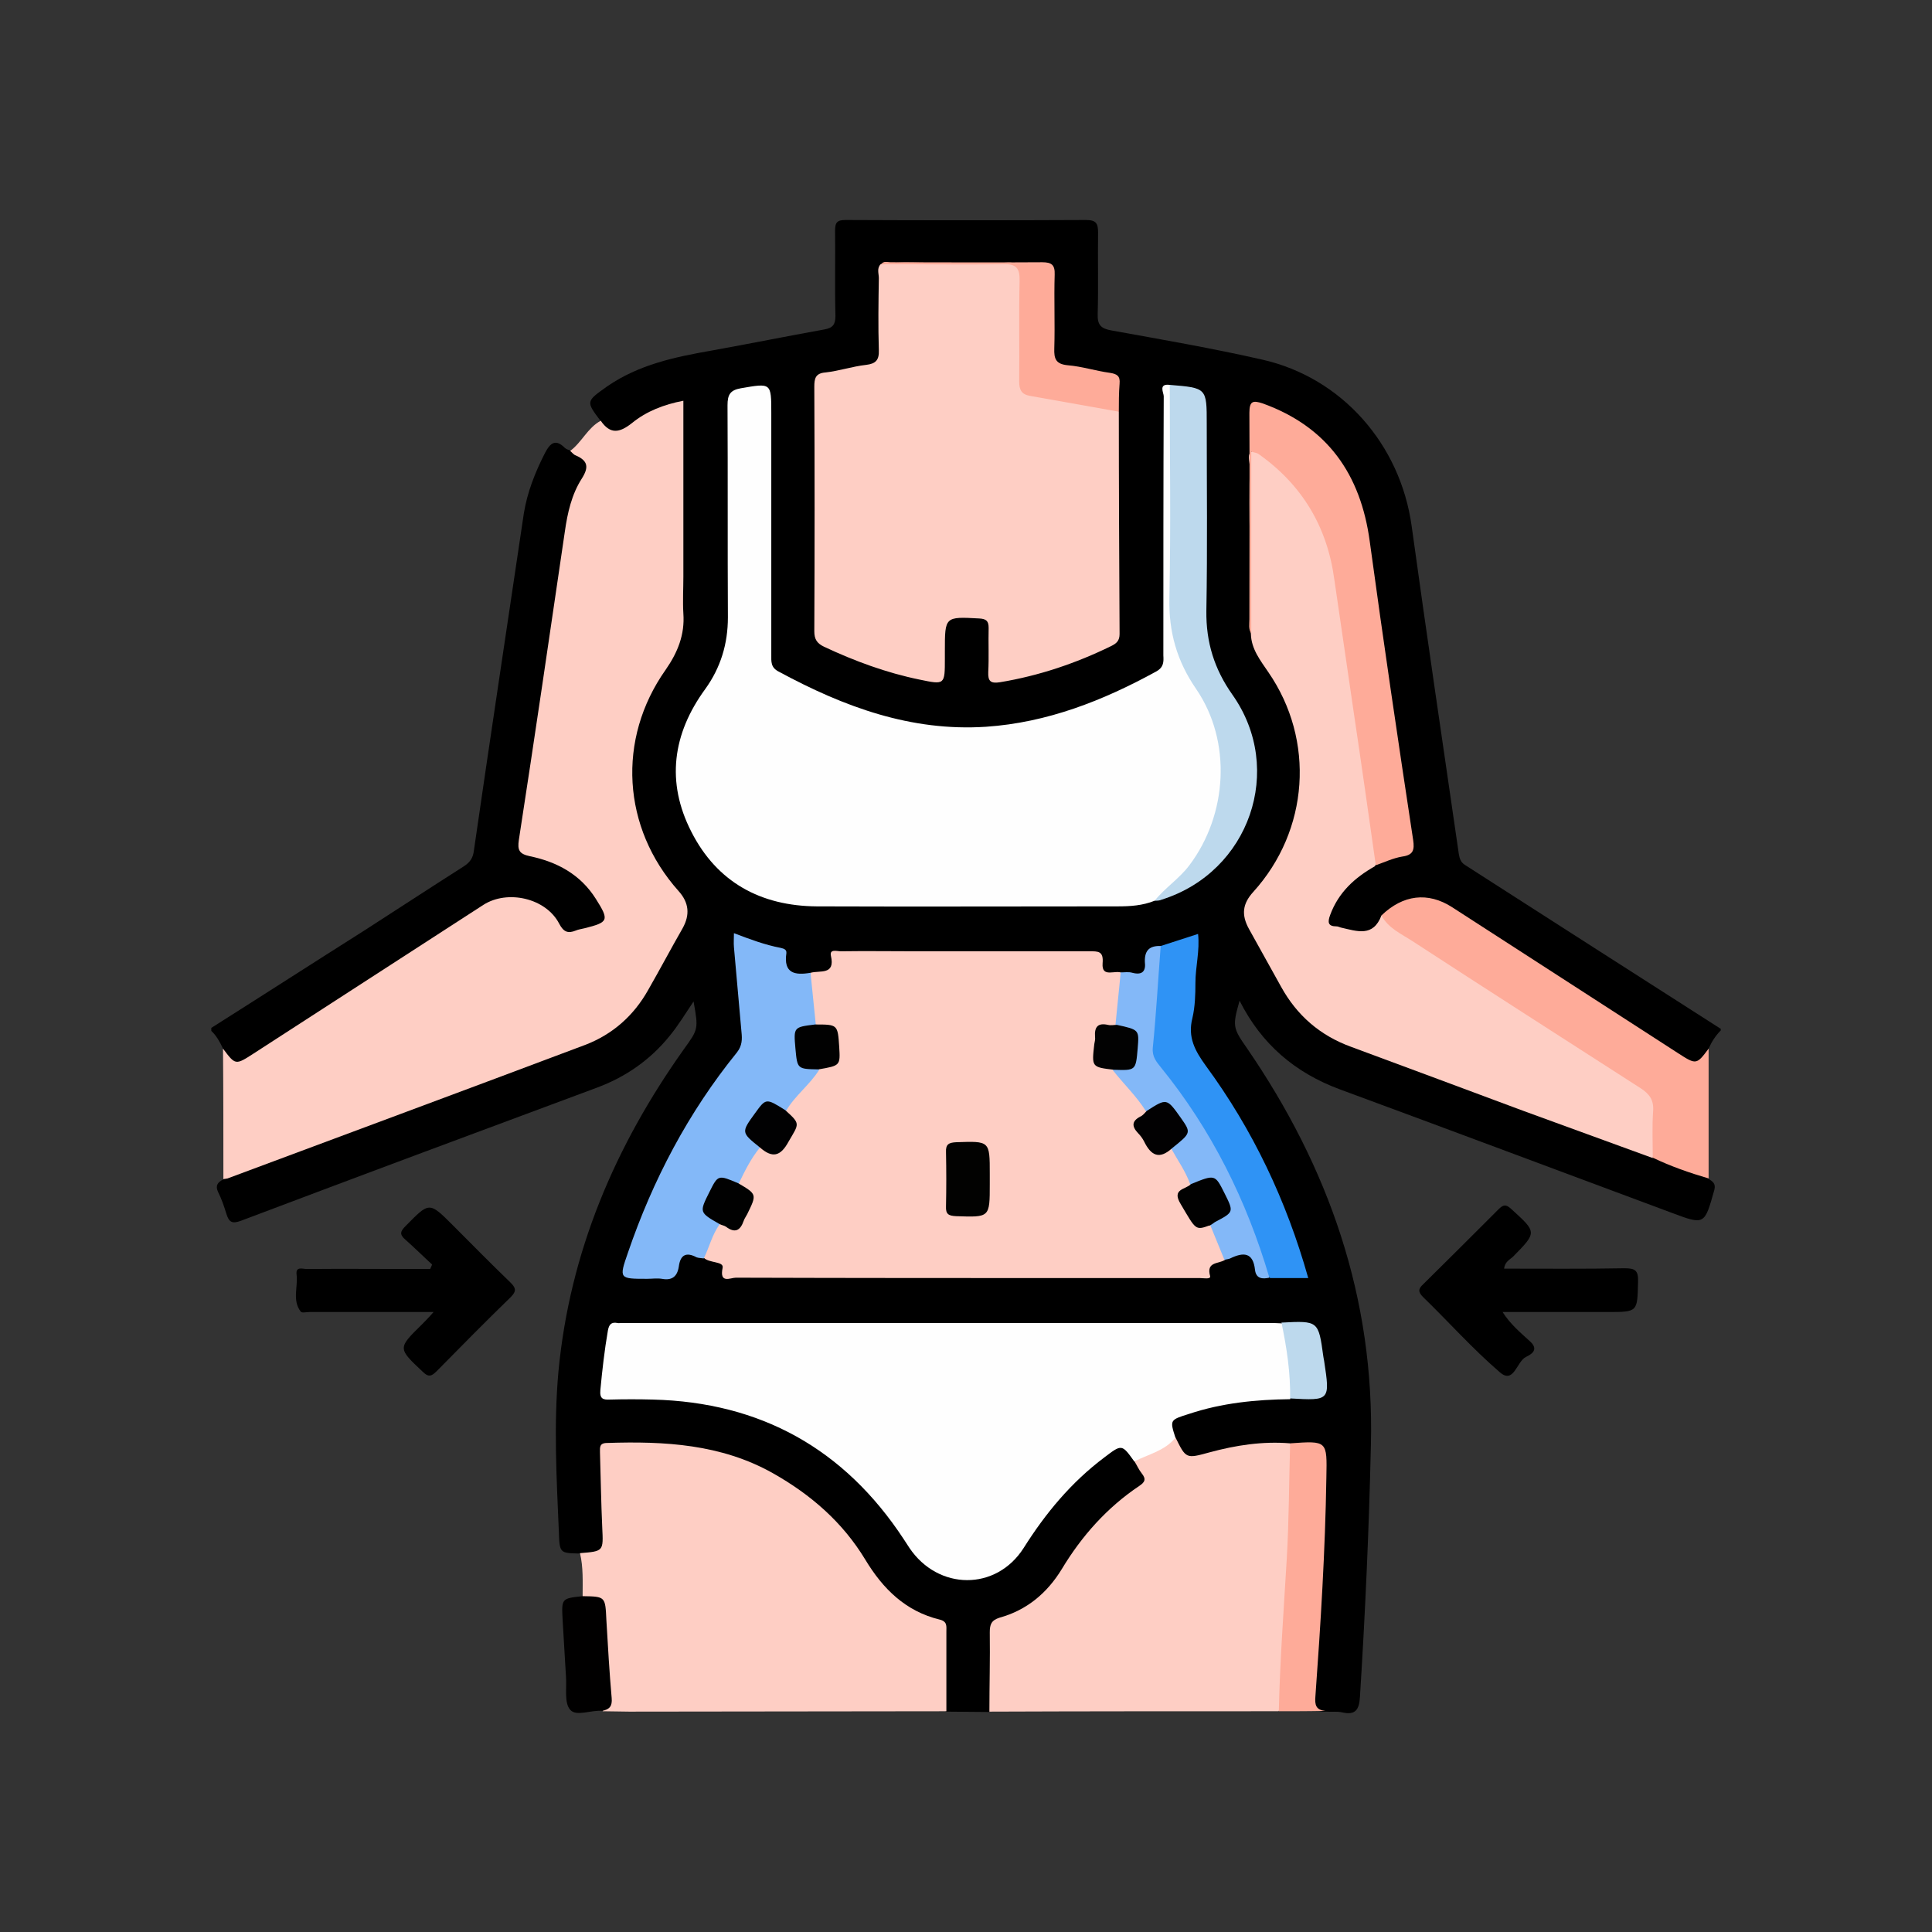
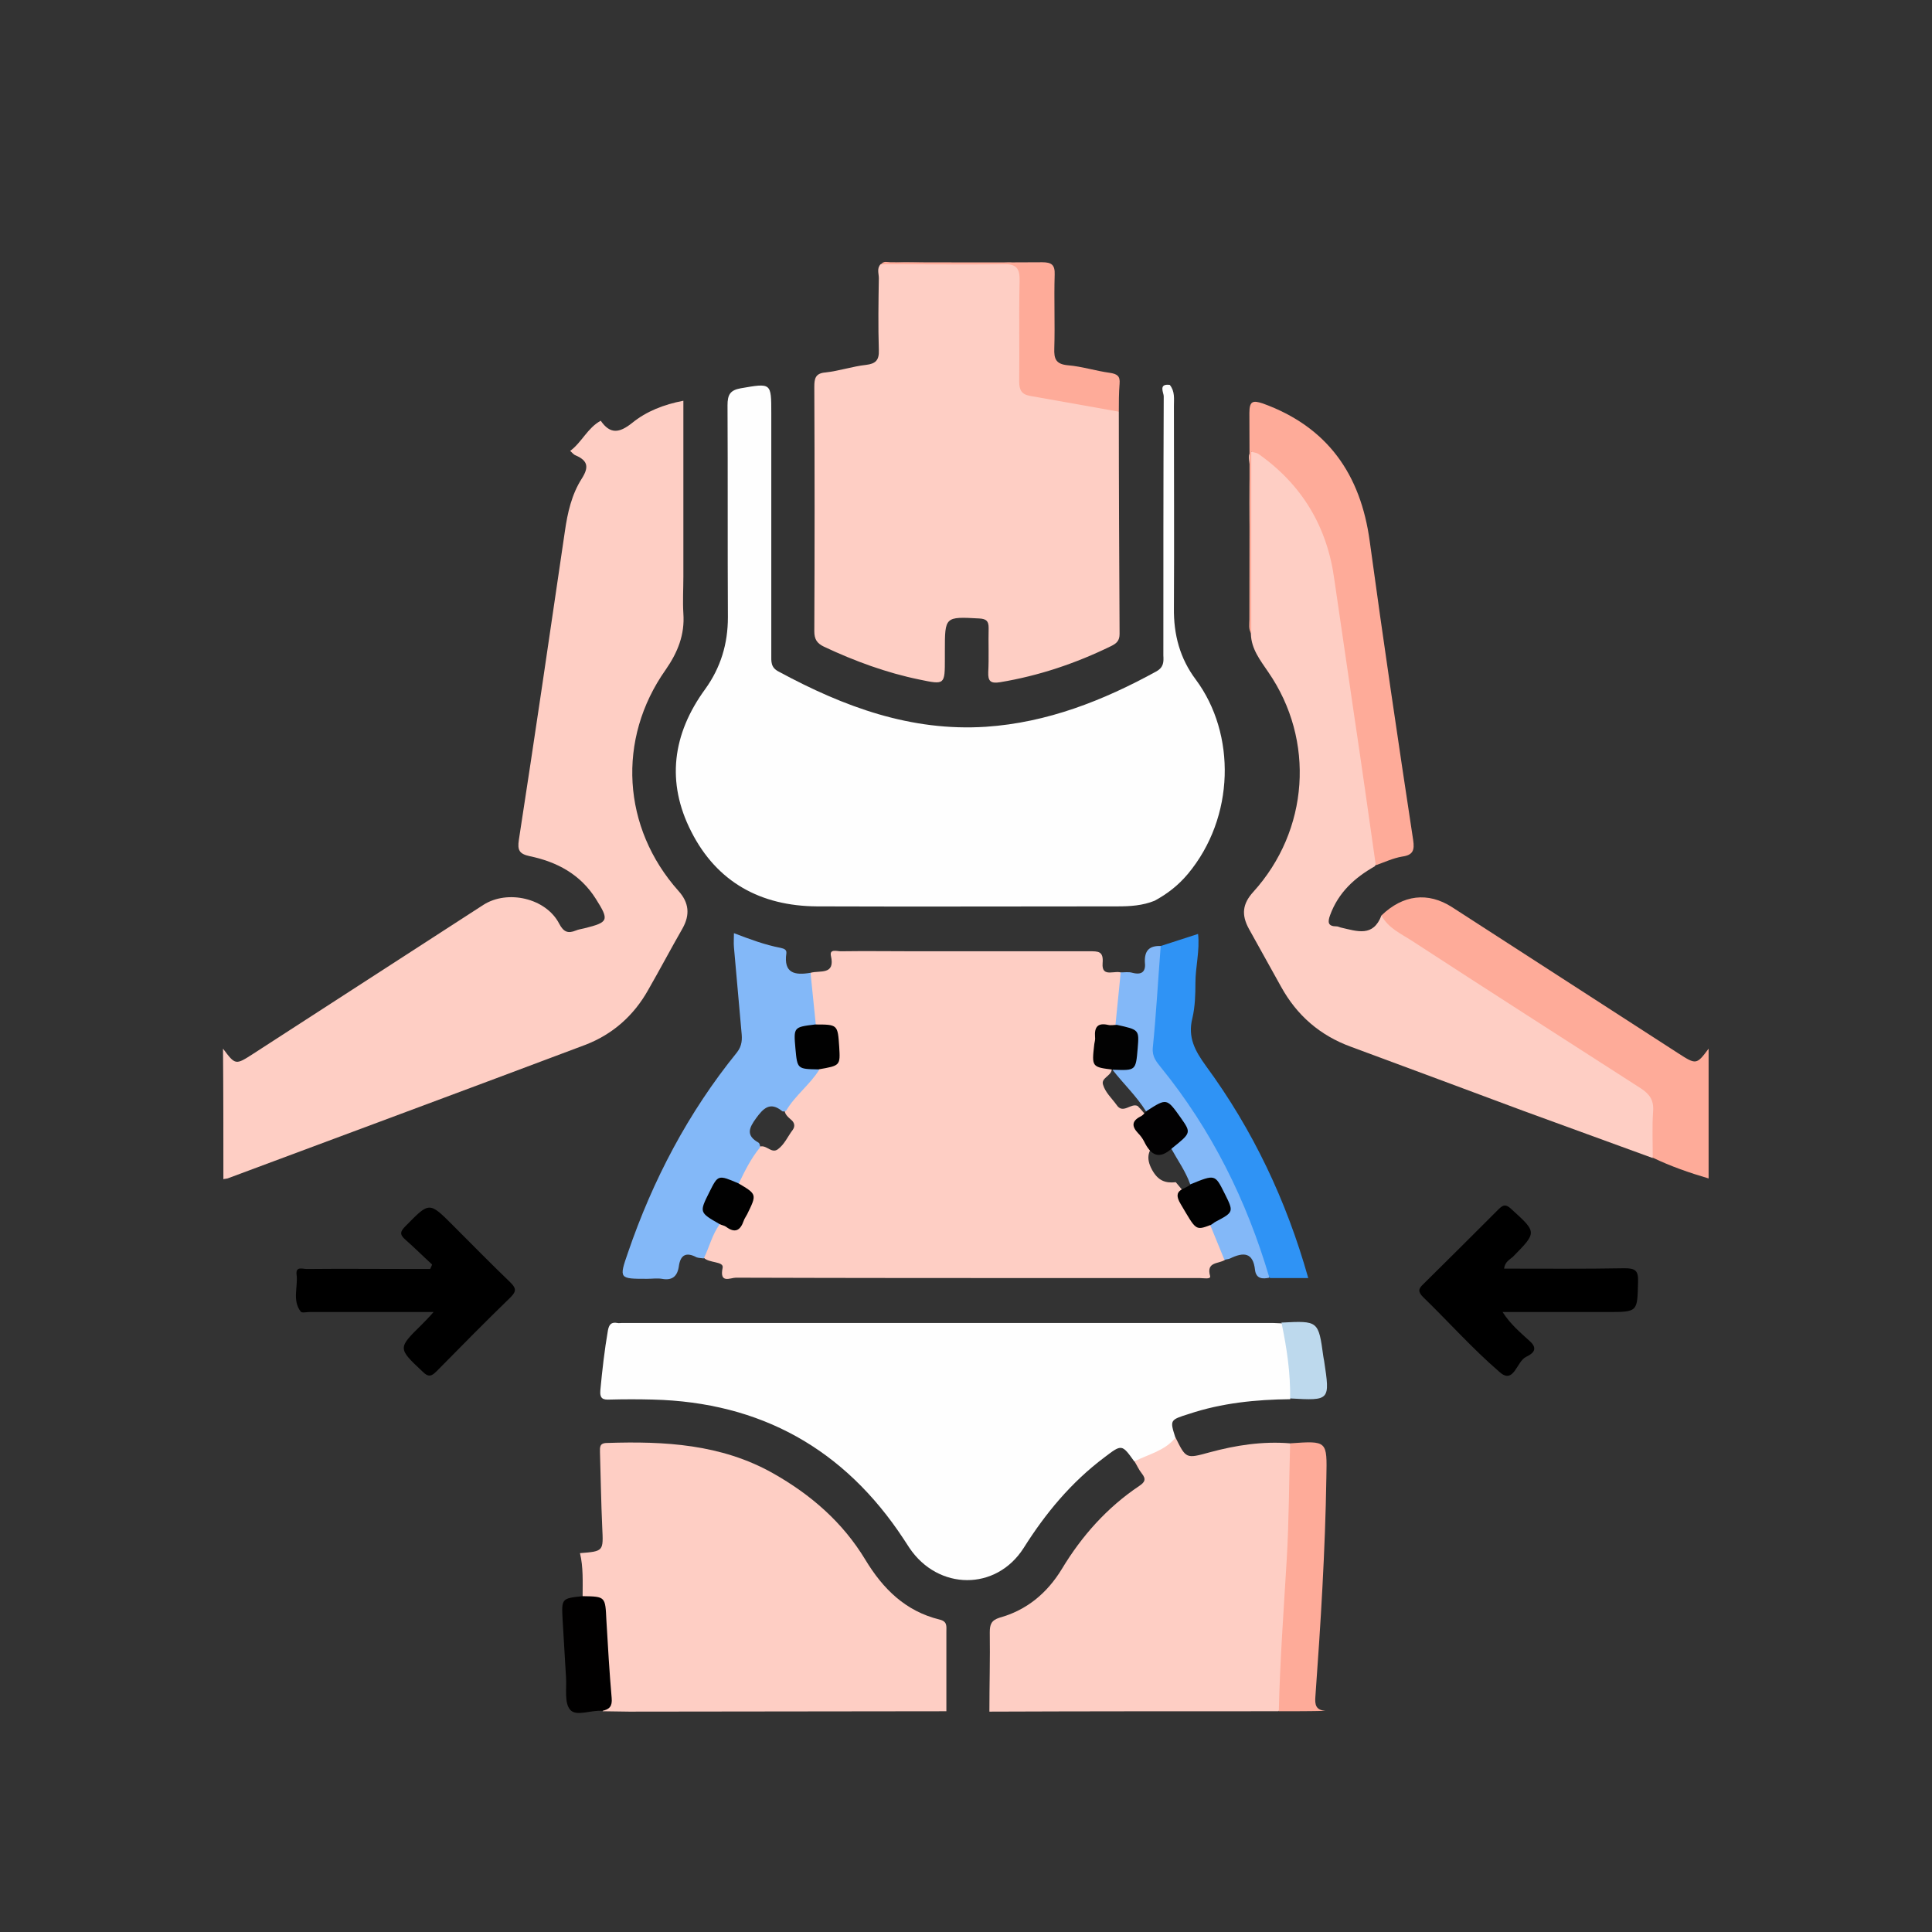
<svg xmlns="http://www.w3.org/2000/svg" version="1.1" id="Dimano_Services_Icons" x="0px" y="0px" width="512px" height="512px" viewBox="0 0 512 512" style="enable-background:new 0 0 512 512;" xml:space="preserve">
  <rect x="0" y="0" width="512" height="512" fill="#333333" stroke="none" />
  <style type="text/css">
	.st0{fill:#FECEC4;}
	.st1{fill:#FEAB99;}
	.st2{fill:#010000;}
	.st3{fill:#FEFEFE;}
	.st4{fill:#83B8F8;}
	.st5{fill:#BDD9ED;}
	.st6{fill:#2F93F5;}
	.st7{fill:#020201;}
	.st8{fill:#020202;}
	.st9{fill:#010102;}
	.st10{fill:#020102;}
	.st11{fill:#010101;}
</style>
  <g id="slimming">
-     <path d="M456,273.1c-1.4,1.4-2.4,3-3.2,4.8c-1.9,5.2-3.2,5.6-7.9,2.5c-20.2-13-40.3-26.2-60.5-39c-6.3-4-12.2-3.3-17.8,2   c-1.5,1.5-1.9,4.4-4.5,4.4c-3.2,0-6.4-0.9-9.3-2.3c-1.9-0.9-1.1-2.7-0.6-4.1c2.3-6.1,6.6-10.4,12.4-13.2c1.2-0.6,2.4-1,3.6-1.5   c5.3-2,5.3-2,4.6-7.4c-3.6-25.7-7.6-51.5-11.1-77.2c-2-14.5-9.2-25.5-22.4-32.2c-6.5-3.3-7.1-2.9-7.1,4.3c-0.1,15.9,0,31.7,0,47.6   c0,1.8-0.2,3.6,0.4,5.4c0.5,3.6,2.2,6.7,4.3,9.5c12.6,17,11.9,42.9-3.1,59.5c-2.5,2.8-3.4,5.9-1.6,9.3c3.1,5.6,6.1,11.2,9.3,16.7   c4.1,7.1,10.3,11.6,17.8,14.4c20,7.5,40,14.8,59.9,22.4c6.3,2.4,12.7,4.7,19,7c3.6,1.6,7.4,2.8,11.1,4.2c1.3,0.5,2.7,0.9,3.5,2.2   c1,0.7,2,1.2,1.5,3c-2.6,9.2-2.5,9.3-11.3,6c-29.3-10.9-58.6-21.9-87.9-32.7c-11.9-4.4-20.8-12-26.6-23.5   c-1.9,6.7-1.8,7.2,1.9,12.5c21.8,31.7,33.9,66.4,32.9,105.3c-0.5,22.3-1.5,44.5-2.9,66.7c-0.2,3.4-1.2,4.9-4.7,4.1   c-1.4-0.3-2.9-0.1-4.3-0.2c-3,0.1-3.9-1.4-3.7-4.3c0.8-12.6,1.4-25.1,2.2-37.7c0.5-8.3-0.4-16.6,0.7-24.9c0.3-2-0.9-2.8-2.7-2.9   c-1.8-0.1-3.6,0-5.4-0.1c-8.6-0.4-17.1,0.6-25.2,3.6c-2.4,0.9-4,0.3-4.9-2.1c-0.5-1.3-1-2.7-1.7-3.9c-1.9-4.9-1.7-5.5,3.4-7.3   c9-3.2,18.4-4.5,27.9-4.2c0.5,0,1,0,1.5,0c7,0,7.4-0.4,6.5-7.5c-0.1-0.6-0.2-1.3-0.3-1.9c-1.4-10.3-0.5-8.4-10-8.6   c-56.6,0-113.2,0-169.8,0c-1.4,0-2.9,0-4.3,0c-2.2,0-3.3,1.1-3.7,3.2c-0.7,3.6-0.9,7.2-1.5,10.8c-0.5,2.9,0.9,4,3.7,4   c6.2,0.1,12.5-0.3,18.7,0.6c23.9,3.6,42.9,15,56.5,35.2c1.2,1.7,2.3,3.5,3.5,5.2c6.3,8.4,18.4,9,25.5,1.3c1.6-1.7,2.9-3.7,4.1-5.7   c5.4-8.4,12.4-15.3,20.2-21.5c4-3.2,5.4-2.8,8.5,1.4c0.3,0.4,0.5,0.9,0.7,1.4c3,5.3,2.8,5.2-1.8,8.8c-6.6,5.2-12.4,11-16.8,18.3   c-4.1,6.8-9.3,12.1-17,14.6c-2.4,0.8-3.1,2.4-3.1,4.7c0.1,5.1,0,10.1,0,15.2c0,1.5,0.2,3.2-1,4.4c-3.8,0-7.6-0.1-11.4-0.1   c-1.7-1.2-1.3-3-1.3-4.6c-0.1-4.8-0.1-9.6,0-14.4c0-2.5-0.8-4.1-3.3-5c-7.4-2.4-12.7-7.3-16.7-13.9c-11.2-18.2-27.6-28.6-48.7-31.6   c-5.8-0.8-11.7-0.2-17.5-0.3c-2.2,0-3,1.2-3,3.2c0.1,5.8-0.4,11.7,0.4,17.5c0.1,0.6,0.2,1.3,0.3,1.9c0.4,5.8-1.7,7.3-7.2,5.3   c-5.4-0.1-5.4-0.1-5.6-5.8c-0.6-14.2-1.4-28.3-0.1-42.5c3-31.6,15-59.7,33.2-85.3c3.9-5.4,3.9-5.4,2.6-12.7c-2.1,3.1-4,6.3-6.4,9.2   c-5.1,6.3-11.6,10.8-19.1,13.6c-31.5,11.7-62.9,23.4-94.4,35.3c-2.4,0.9-3.2,0.4-3.9-1.8c-0.6-2-1.3-4-2.2-5.8   c-0.8-1.7-0.1-2.6,1.3-3.3c1.9-2.2,4.7-2.6,7.3-3.6c28.7-10.8,57.5-21.5,86.3-32.2c8.5-3.1,14.8-8.5,19-16.4   c2.5-4.6,5-9.1,7.6-13.7c2.4-4.3,2-7.3-1.2-11c-13.8-15.8-15.6-38.9-3.9-56.5c4.2-6.3,6-12.6,5.8-20.1c-0.4-15.6-0.1-31.2-0.1-46.8   c0-4.5-0.5-4.8-4.7-3.1c-3,1.2-5.8,2.9-8.5,4.7c-3.6,2.5-5.4,1.9-7.5-2.3c-4-5.3-3.9-5.2,1.7-9.2c8.4-5.8,18-7.8,27.7-9.5   c10-1.8,19.9-3.8,29.9-5.6c2.2-0.4,2.9-1.3,2.9-3.6c-0.2-7.5,0-15.1-0.1-22.6c0-2.2,0.6-2.8,2.8-2.8c21.2,0.1,42.4,0.1,63.7,0   c2.8,0,3.2,1,3.2,3.4c-0.1,7.2,0.1,14.3-0.1,21.5c-0.1,3,0.9,3.9,3.8,4.4c13.3,2.4,26.6,4.7,39.8,7.7c21.2,4.8,36.6,22.5,39.6,44.1   c4,29,8.3,57.9,12.5,86.9c0.2,1.2,0.5,2.2,1.6,2.9c22.6,14.5,45.2,29,67.9,43.5C456,272.6,456,272.9,456,273.1z" />
-     <path d="M59.1,277.9c-0.8-1.7-1.7-3.4-3.1-4.7c0-0.3,0-0.5,0-0.8c13.6-8.6,27.1-17.3,40.7-25.9c8.7-5.6,17.4-11.3,26.2-16.9   c1.7-1.1,2.5-2.3,2.7-4.3c4.3-29.7,8.8-59.4,13.2-89.1c0.9-5.7,3-11,5.6-16.1c1.4-2.7,2.8-3.9,5.3-1.4c0.3,0.3,0.9,0.5,1.4,0.7   c5.6,1.6,6.3,3,3.9,7.9c-2.5,5.1-3.8,10.5-4.6,16c-3.8,25.7-7.5,51.5-11.5,77.2c-0.6,3.6,0.6,4.8,3.8,5.7   c7.5,2.1,13.8,6.1,17.3,13.5c2.1,4.5,1.7,5.6-3.1,6.9c-1.3,0.3-2.5,0.6-3.8,1c-2.6,0.8-4.3,0.2-5.8-2.3c-3.9-6.5-12.6-8.4-18.9-4.3   c-20.2,12.9-40.2,26-60.4,38.9c-0.3,0.2-0.6,0.4-1,0.6C62.4,283.5,61.1,283.1,59.1,277.9z" />
    <path class="st0" d="M59.1,277.9c3.3,4.4,3.3,4.4,8.1,1.3c20.3-13.1,40.6-26.3,60.9-39.4c6.4-4.1,16.6-1.8,20.1,5   c1.2,2.3,2.4,2.6,4.4,1.8c0.7-0.3,1.5-0.4,2.3-0.6c6.4-1.6,6.6-2.1,3-7.8c-4.1-6.5-10.3-9.8-17.5-11.3c-2.8-0.6-3.3-1.6-2.9-4.3   c4.2-27.2,8.2-54.5,12.2-81.8c0.7-4.9,1.8-9.8,4.5-14c1.9-3,1.6-4.7-1.6-6.1c-0.6-0.2-1-0.8-1.5-1.2c3.1-2.3,4.6-6.1,8.1-8   c2.5,3.6,4.9,3.3,8.3,0.6c3.8-3.1,8.4-4.9,13.6-5.9c0,15.7,0,31.2,0,46.6c0,3.3-0.2,6.5,0,9.8c0.4,5.6-1.5,10.3-4.7,14.9   c-13,18.4-11.5,41.9,3.4,58.6c2.8,3.1,3.1,6.3,1.1,9.9c-3.1,5.4-6,10.9-9.1,16.3c-3.8,6.8-9.4,11.8-16.7,14.6   c-31.6,11.9-63.2,23.6-94.8,35.4c-0.4,0.1-0.8,0.1-1.1,0.2C59.2,300.9,59.2,289.4,59.1,277.9z" />
    <path class="st0" d="M153.7,411.6c6.3-0.5,6.2-0.5,5.9-6.8c-0.3-6.6-0.4-13.3-0.6-19.9c0-1.3-0.2-2.5,1.9-2.5   c15.2-0.5,30.2,0.3,43.9,8c10.1,5.7,18.5,13,24.5,22.9c4.7,7.8,10.7,13.7,19.7,15.9c2.1,0.5,1.8,1.8,1.8,3.2c0,7,0,14.1,0,21.1   c-28,0-56.1,0.1-84.1,0.1c-2.3,0-4.7-0.1-7-0.1c2.3-5.8,0.1-11.8,0.3-17.6c0.1-1.3-0.5-2.6-0.4-3.9c0.5-4.3-0.1-7.9-5.2-8.9   C154.4,419.2,154.6,415.3,153.7,411.6z" />
    <path class="st0" d="M262.2,453.6c0-7,0.2-14,0.1-21c0-2.1,0.4-3.2,2.6-3.9c7.2-2,12.6-6.5,16.5-12.9c5.3-8.8,12-16.3,20.5-22   c1.5-1,1.9-1.8,0.7-3.3c-0.8-1-1.3-2.2-2-3.3c3-3.1,7.3-4.2,10.9-6.3c2.8,5.7,2.8,5.7,9,4c7-1.9,14.1-3,21.4-2.4   c2.3,4.6,1.3,9.4,1,14.1c-0.6,8.7-0.8,17.4-1.3,26c-0.6,9.3-1,18.6-1.7,28c-0.1,1-0.3,2.1-1.1,2.9   C313.3,453.5,287.8,453.5,262.2,453.6z" />
    <path class="st1" d="M366.1,242.6c5.7-5.5,12.3-6.3,18.7-2.2c20,12.9,39.9,25.8,59.9,38.7c4.8,3.1,4.9,3.1,8.1-1.2   c0,11.5,0,22.9,0,34.4c-5.1-1.5-10-3.2-14.8-5.5c-1.9-3.1-1-6.6-0.9-9.9c0.2-4.1-1.2-6.7-4.7-8.9c-20.9-13.4-41.8-26.9-62.6-40.4   C368,246.4,365.9,245.4,366.1,242.6z" />
    <path d="M114.5,335.1c-2.4-2.2-4.7-4.5-7.1-6.6c-1.6-1.4-1.3-2.2,0.1-3.6c6.3-6.4,6.2-6.5,12.5-0.2c5.1,5.1,10.1,10.2,15.2,15.1   c1.5,1.5,1.8,2.3,0.1,4c-6.6,6.4-13.1,13-19.6,19.6c-1.4,1.4-2.2,1.6-3.7,0.1c-6.6-6.2-6.6-6.2-0.3-12.4c0.9-0.9,1.8-1.8,3.2-3.4   c-4.3,0-7.9,0-11.4,0c-7.2,0-14.3,0-21.5,0c-0.8,0-2,0.3-2.3-0.1c-2.3-3-0.7-6.5-1.1-9.8c-0.3-2.3,1.6-1.5,2.7-1.5   c9.6-0.1,19.2,0,28.9,0c1.3,0,2.5,0,3.8,0C114.2,335.8,114.4,335.5,114.5,335.1z" />
    <path d="M398.6,336.2c10.7,0,21.3,0.1,31.9-0.1c2.9,0,3.7,0.6,3.6,3.6c-0.2,8,0,8-8.1,8c-9.1,0-18.1,0-27.8,0   c2.1,3.3,4.8,5.5,7.3,7.8c2.5,2.3,0.1,3.5-1.1,4.1c-2.5,1.2-3.2,7.4-7,4c-7.2-6.2-13.5-13.3-20.3-19.9c-1.4-1.4-1.2-2.2,0.1-3.4   c6.7-6.6,13.3-13.2,19.9-19.8c1.3-1.3,2-1.4,3.4-0.1c6.8,6.2,6.9,6.1,0.4,12.7C400.1,333.8,398.8,334.4,398.6,336.2z" />
    <path class="st1" d="M338.9,453.5c0.3-13.4,1.3-26.8,2.1-40.3c0.6-10.2,0.6-20.5,0.9-30.7c9.9-0.7,9.8-0.7,9.6,9.1   c-0.3,19.3-1.5,38.6-2.9,57.9c-0.2,2.3,0.1,3.7,2.7,3.9C347.2,453.5,343.1,453.5,338.9,453.5z" />
    <path class="st2" d="M154.4,423c6.1,0.1,6,0.1,6.3,6.4c0.4,6.9,0.8,13.8,1.4,20.6c0.2,2.2-0.6,3-2.5,3.4c-2.9-0.3-6.9,1.6-8.5-0.3   c-1.6-1.8-0.9-5.7-1.1-8.6c-0.3-5.1-0.6-10.1-0.9-15.2C148.8,423.6,148.8,423.6,154.4,423z" />
    <path class="st3" d="M306,238.7c-3.2,1.3-6.5,1.5-9.9,1.5c-26.5,0-53.1,0.1-79.6,0c-14.9-0.1-26.5-6.4-33.3-19.8   c-6.7-13.1-5-25.9,3.7-37.8c4.1-5.7,6-12,6-19c-0.1-18.7,0-37.5-0.1-56.2c0-2.8,0.7-4,3.5-4.5c8.1-1.4,8.1-1.5,8.1,6.6   c0,21.3,0,42.7,0,64c0,1.8-0.2,3.4,2,4.5c17.2,9.3,35,15.9,54.9,14.6c16.2-1.1,31-6.9,45.2-14.7c1.9-1.1,1.9-2.5,1.8-4.2   c0-22.9,0-45.8,0.1-68.7c0-0.9-1.5-3.4,1.6-3c1.4,1.7,1.1,3.7,1.1,5.6c0,17.8,0.1,35.7,0,53.5c-0.1,7.1,1.6,13.4,5.8,19   c10.7,14.4,10.4,36.5-2.1,51.5C312.2,234.7,309.3,236.9,306,238.7z" />
-     <path class="st0" d="M324.6,333.9c-1.7,1.1-5,0.4-3.9,4.3c0.2,0.9-1.8,0.5-2.7,0.5c-9.8,0-19.5,0-29.3,0c-31.2,0-62.5,0-93.7-0.1   c-1.4,0-4.4,1.7-3.5-2.6c0.4-1.8-3.6-1.2-5-2.7c-0.1-3.8,1.2-6.9,4.2-9.2c2.1-0.4,4.7,1.5,6.2-1.9c2.1-4.7,2.4-4.5-1.5-8.6   c0.7-3.8,2.6-7.1,5.5-9.7c0.2-0.1,0.5-0.1,0.8-0.1c1.6-0.2,2.8,1.9,4.4,0.8c1.8-1.3,2.7-3.5,4-5.2c0.7-1,0.4-2-0.5-2.7   c-0.8-0.7-1.6-1.4-1.7-2.5c1.8-4.9,5.8-7.9,9.2-11.4c4.4-1.6,5.5-3.9,4.3-8.5c-0.3-1.2-1-1.7-2.2-1.7c-1.3,0-2.6,0-3.6-1.2   c-1.6-4.5-2.1-9-0.8-13.6c2.5-0.7,6.6,0.7,5.4-4.5c-0.4-1.9,1.6-1.2,2.6-1.2c6.6-0.1,13.3,0,19.9,0c15.3,0,30.7,0,46,0   c2.3,0,3.8-0.1,3.5,3.2c-0.3,4.1,3.6,1.5,5.2,2.6c1.2,4.7,0.9,9.3-0.9,13.8c-2.8,1.1-5.4,2-5.6,6c-0.1,3.2,0.5,4.9,3.8,5.1   c4.2,3,7.4,6.7,9.5,11.4c0,0.3-0.1,0.5-0.1,0.8c-0.3,1.6-2.8,2.1-2.3,3.8c0.6,2.1,2.3,3.6,3.6,5.4c1.7,2.6,3.8-0.6,5.6,0.3   c2.6,2.6,4.5,5.6,5,9.4c-2.1,2.2-3,4.2-1.2,7.5c1.6,2.9,3.5,3.6,6.3,3.3C323.3,327.2,325,330.2,324.6,333.9z" />
+     <path class="st0" d="M324.6,333.9c-1.7,1.1-5,0.4-3.9,4.3c0.2,0.9-1.8,0.5-2.7,0.5c-9.8,0-19.5,0-29.3,0c-31.2,0-62.5,0-93.7-0.1   c-1.4,0-4.4,1.7-3.5-2.6c0.4-1.8-3.6-1.2-5-2.7c-0.1-3.8,1.2-6.9,4.2-9.2c2.1-0.4,4.7,1.5,6.2-1.9c2.1-4.7,2.4-4.5-1.5-8.6   c0.7-3.8,2.6-7.1,5.5-9.7c0.2-0.1,0.5-0.1,0.8-0.1c1.6-0.2,2.8,1.9,4.4,0.8c1.8-1.3,2.7-3.5,4-5.2c0.7-1,0.4-2-0.5-2.7   c-0.8-0.7-1.6-1.4-1.7-2.5c1.8-4.9,5.8-7.9,9.2-11.4c4.4-1.6,5.5-3.9,4.3-8.5c-0.3-1.2-1-1.7-2.2-1.7c-1.3,0-2.6,0-3.6-1.2   c-1.6-4.5-2.1-9-0.8-13.6c2.5-0.7,6.6,0.7,5.4-4.5c-0.4-1.9,1.6-1.2,2.6-1.2c6.6-0.1,13.3,0,19.9,0c15.3,0,30.7,0,46,0   c2.3,0,3.8-0.1,3.5,3.2c-0.3,4.1,3.6,1.5,5.2,2.6c1.2,4.7,0.9,9.3-0.9,13.8c-2.8,1.1-5.4,2-5.6,6c-0.1,3.2,0.5,4.9,3.8,5.1   c0,0.3-0.1,0.5-0.1,0.8c-0.3,1.6-2.8,2.1-2.3,3.8c0.6,2.1,2.3,3.6,3.6,5.4c1.7,2.6,3.8-0.6,5.6,0.3   c2.6,2.6,4.5,5.6,5,9.4c-2.1,2.2-3,4.2-1.2,7.5c1.6,2.9,3.5,3.6,6.3,3.3C323.3,327.2,325,330.2,324.6,333.9z" />
    <path class="st0" d="M296.5,109.1c0,19.6,0.1,39.3,0.2,58.9c0,1.8-0.8,2.5-2.2,3.2c-9.4,4.6-19.2,7.9-29.5,9.6   c-2.5,0.4-3.2-0.3-3.1-2.7c0.2-3.9,0-7.8,0.1-11.7c0-1.8-0.6-2.4-2.5-2.5c-9.1-0.5-9.1-0.5-9.1,8.6c0,0.7,0,1.3,0,2   c0,7,0,7-6.7,5.6c-8.8-1.8-17.2-4.9-25.3-8.7c-1.9-0.9-2.6-2-2.6-4.1c0.1-21.6,0.1-43.2,0-64.8c0-2.2,0.3-3.6,3-3.8   c3.6-0.4,7.1-1.6,10.7-2c2.6-0.3,3.5-1.3,3.4-3.9c-0.2-6.4-0.1-12.7,0-19.1c0-1.2-0.6-2.6,0.5-3.7c5.5-0.8,11.1-0.2,16.7-0.3   c5.6-0.1,11.2,0.2,16.7-0.1c3.4-0.2,4.4,1.3,4.4,4.2c0.1,4.2,0,8.3,0,12.5c0,3.8,0,7.5,0,11.3c0,5.6,0.2,5.7,5.7,6.7   c5.1,1,10.2,2.1,15.3,3C293.8,107.5,295.4,107.9,296.5,109.1z" />
    <path class="st3" d="M311.5,381c-2.8,3.5-7.2,4.4-10.9,6.3c-3.3-4.6-3.3-4.6-7.9-1.1c-8.8,6.6-15.6,14.8-21.4,24   c-7.3,11.5-22.7,11.3-30.3,0c-0.5-0.8-1-1.5-1.5-2.3c-15.7-23.9-37.9-36.3-66.5-37c-3.8-0.1-7.5-0.1-11.3,0   c-1.9,0.1-2.8-0.2-2.6-2.5c0.5-5.3,1.1-10.6,2-15.8c0.3-1.6,0.9-2.3,2.5-2c0.4,0.1,0.8,0,1.2,0c57.5,0,115,0,172.5,0   c0.8,0,1.6,0.1,2.3,0.1c0.2,0.1,0.6,0.2,0.6,0.4c2.1,6.4,3.9,12.9,1.7,19.7c-9.1,0.1-18.1,1-26.8,3.9   C310,376.3,310,376.3,311.5,381z" />
    <path class="st0" d="M366.1,242.6c1.8,3.4,5.3,4.9,8.2,6.8c20.1,13.1,40.3,26,60.5,39c2.3,1.5,3.5,3.1,3.3,6   c-0.3,4.1-0.1,8.3-0.1,12.5c-11.3-4.1-22.7-8.3-34-12.4c-15.3-5.7-30.6-11.4-46-17.1c-8.2-3-14.3-8.3-18.5-15.9   c-2.8-5.1-5.7-10.2-8.5-15.3c-2.1-3.8-1.7-6.7,1.1-9.8c14.8-16.3,16.5-40.2,4-58.3c-2.1-3.1-4.5-6.1-4.6-10.1   c-0.6-8.4-0.1-16.9-0.3-25.3c-0.1-6.4-0.1-12.7,0-19.1c0-1.4-0.8-3.3,0.6-4c1.7-0.9,3.2,0.6,4.5,1.6c8.3,6.4,13.9,14.7,16.7,24.8   c2.4,8.5,2.9,17.4,4.2,26.2c2.6,17.5,5.2,35,7.6,52.5c0.2,1.7,0.7,3.4-0.5,4.9c-5.3,3-9.6,6.9-11.8,12.9c-0.7,1.9-0.6,3,1.7,3   c0.4,0,0.7,0.2,1.1,0.3C359.7,246.8,363.9,248.4,366.1,242.6z" />
    <path class="st4" d="M201.4,304.1c-2.4,2.9-4,6.2-5.6,9.5c-0.2,0.2-0.4,0.3-0.7,0.3c-1.5,0.1-3-1.7-4.4-0.3   c-1.6,1.7-2.5,3.9-3.3,6.1c-0.5,1.2,0.5,1.8,1.4,2.5c0.8,0.6,2.4,0.6,1.9,2.3c-2,2.7-2.7,6-4.2,9c-0.6-0.1-1.4-0.1-1.9-0.3   c-2.8-1.5-4.3-0.6-4.7,2.4c-0.4,2.7-1.8,3.8-4.5,3.3c-1.3-0.2-2.6,0-3.9,0c-7.4,0-7.5,0-5.1-6.9c6.6-19.3,16-37.2,28.9-53.1   c1.4-1.8,1.4-3.5,1.2-5.4c-0.7-7.5-1.3-15-2-22.5c-0.1-1.1,0-2.3,0-3.7c4.2,1.6,8.2,3.1,12.4,3.9c0.8,0.2,1.6,0.4,1.5,1.4   c-0.8,5.4,2.3,5.9,6.4,5.2c0.5,4.6,0.9,9.2,1.4,13.8c-3.2,1.5-4.9,3.5-4.3,7.4c0.5,3.4,3.5,3,5.2,4.5c-2.5,4-6.4,6.8-8.8,10.9   c-0.4,0.1-0.8,0.3-1.1,0c-3.1-2.5-4.9-0.7-6.8,1.9c-1.9,2.6-2.8,4.6,0.6,6.5C201.3,303,201.5,303.6,201.4,304.1z" />
    <path class="st1" d="M364.6,229.3c-1.9-13.4-3.8-26.8-5.8-40.2c-1.7-11.9-3.5-23.7-5.2-35.6c-1.9-14-8.6-25.1-20.1-33.2   c-0.4-0.3-0.9-0.3-1.9-0.6c0,16.3,0,32.2,0,48.2c-0.8-1.2-0.5-2.5-0.5-3.8c0-18.2,0.1-36.4,0-54.7c0-3.2,1-3.3,3.5-2.5   c17.2,6.2,26,18.8,28.4,36.6c3.6,26.4,7.5,52.8,11.5,79.1c0.4,2.7,0,4-2.9,4.4C369.2,227.4,366.9,228.5,364.6,229.3z" />
-     <path class="st5" d="M306,238.7c2.7-3.4,6.5-5.8,9.2-9.4c10.1-13.4,11.3-32.8,1.8-46.7c-5.1-7.4-7.3-15.1-7.1-24.1   c0.4-18.8,0.1-37.7,0.1-56.5c9.8,0.8,9.8,0.8,9.8,10.3c0,16.5,0.2,33-0.1,49.6c-0.1,8.3,2.1,15.4,6.9,22.2   c14,19.8,4.5,47-18.7,54.3C307.3,238.7,306.6,238.7,306,238.7z" />
    <path class="st6" d="M307.6,250.7c3.2-1,6.4-2.1,9.9-3.2c0.5,4.4-0.7,8.7-0.7,13c0,3.1-0.1,6.3-0.8,9.3c-1.3,5.1,0.7,8.7,3.6,12.7   c12.4,16.9,21.3,35.6,27.1,56.2c-3.5,0-6.8,0-10.1,0c-2.6-2.6-2.9-6.3-4.1-9.5c-6.2-16.5-14.3-32-25.5-45.6   c-1.7-2.1-2.4-4.3-2.1-7.2c0.6-7.4,1.3-14.7,1.8-22.1C306.6,253,306.5,251.7,307.6,250.7z" />
    <path class="st4" d="M307.6,250.7c-0.7,9-1.2,18.1-2.1,27c-0.2,2.4,1,3.7,2.1,5.1c13.5,16.6,22.8,35.4,28.8,55.8   c-1.8,0.4-3.5,0.3-3.8-2c-0.5-4.8-3.1-4.8-6.6-3.1c-0.4,0.2-1,0.2-1.5,0.4c-1.3-3.1-2.5-6.2-3.8-9.3c-0.2-1.4,1-1.6,1.8-2.2   c0.9-0.8,3.1-0.7,2.4-2.4c-1-2.5-1.6-5.3-4-6.9c-0.6-0.5-1.5,0.1-2.2,0.4c-1.1,0.4-2.1,1.2-3.3,0.3c-1.2-3.4-3.3-6.3-5-9.4   c-0.1-0.4,0-0.7,0.2-1.1c0.8-1.4,3.2-1.8,2.8-3.8c-0.5-2.3-2.4-3.9-3.8-5.7c-0.8-0.9-1.7-0.9-2.8-0.3c-1,0.6-1.8,1.6-3.1,1   c-2.5-4-5.9-7.2-8.8-10.9c0.1-0.3,0.2-0.4,0.4-0.6c1.3-1,3.4,0.6,4.2-1.1c1-2,0.3-4.3,0.7-6.4c0.2-1.3-0.6-1.8-1.7-2.1   c-1.1-0.3-2.3-0.5-2.9-1.7c0.5-4.7,0.9-9.3,1.4-14c1,0,2.1-0.2,3.1,0.1c2.7,0.7,3.6-0.5,3.3-2.9   C303.3,251.8,304.7,250.6,307.6,250.7z" />
    <path class="st1" d="M296.5,109.1c-7.9-1.4-15.7-2.8-23.6-4.2c-2.2-0.4-2.8-1.6-2.8-3.8c0.1-8.8-0.1-17.7,0.1-26.5   c0.1-3.4-0.7-4.7-4.4-4.6c-10.8,0.2-21.6,0-32.3,0c0.7-0.9,1.7-0.5,2.5-0.5c13.4,0,26.8,0.1,40.2,0c2.5,0,3.4,0.7,3.3,3.3   c-0.2,6.5,0.1,13-0.1,19.5c-0.1,2.8,0.4,4.2,3.6,4.5c3.7,0.3,7.4,1.5,11.1,2c1.9,0.3,2.8,0.8,2.6,2.9   C296.5,104.2,296.5,106.6,296.5,109.1z" />
    <path class="st5" d="M341.9,370.6c0.1-6.8-0.9-13.5-2.3-20.1c9.8-0.5,9.8-0.5,11.1,9c0.1,0.4,0.1,0.8,0.2,1.1   C352.5,371.2,352.5,371.2,341.9,370.6z" />
-     <path class="st7" d="M262.3,312.6c0,0.4,0,0.8,0,1.2c0,8.9,0,8.8-8.9,8.5c-2-0.1-2.8-0.5-2.7-2.6c0.1-4.8,0.1-9.6,0-14.4   c-0.1-2.1,0.8-2.5,2.7-2.6c8.9-0.3,8.9-0.4,8.9,8.4C262.3,311.5,262.3,312.1,262.3,312.6z" />
    <path class="st8" d="M296,271.6c5.9,1.3,5.9,1.3,5.5,6.2c-0.5,5.9-0.5,5.9-6.3,5.7c-5.9-0.7-5.9-0.7-5.2-6.8   c0.1-0.6,0.3-1.3,0.2-1.9c-0.2-2.6,0.7-3.8,3.4-3.2C294.4,271.8,295.2,271.6,296,271.6z" />
-     <path class="st9" d="M201.4,304.1c-5-4-5-4-1.3-9.1c2.9-4,2.9-4,8-0.8c4.1,3.7,3.7,3.5,0.9,8.3   C206.8,306.6,204.6,306.9,201.4,304.1z" />
    <path class="st10" d="M303.9,294.4c5.3-3.4,5.3-3.4,9,1.8c2.8,4,2.8,4-2.3,8.1c-3.4,3.1-5.6,1.9-7.4-1.8c-0.4-0.8-1-1.6-1.6-2.2   c-1.7-1.8-1.7-3.2,0.6-4.4C302.9,295.6,303.4,294.9,303.9,294.4z" />
    <path class="st11" d="M315.6,313.8c6.4-2.6,6.4-2.6,8.9,2.4c2.5,5,2.5,5-2.4,7.6c-0.4,0.2-0.8,0.6-1.2,0.8c-4.2,1.6-3.9,1.4-8-5.5   C310.4,315,314.2,315.3,315.6,313.8z" />
    <path class="st11" d="M216.9,283.4c-5.6-0.1-5.6-0.1-6.1-5.5c-0.5-5.7-0.5-5.7,5.2-6.4c6,0,6,0,6.4,5.9   C222.7,282.4,222.7,282.4,216.9,283.4z" />
    <path class="st11" d="M190.7,324.4c-5.4-3.1-5.4-3.1-2.7-8.5c2.3-4.6,2.3-4.6,7.7-2.3c4.9,2.9,4.9,2.9,2.3,8.2   c-0.3,0.6-0.7,1.1-0.9,1.7c-0.9,2.6-2.3,3.4-4.7,1.6C192,324.8,191.3,324.7,190.7,324.4z" />
  </g>
</svg>